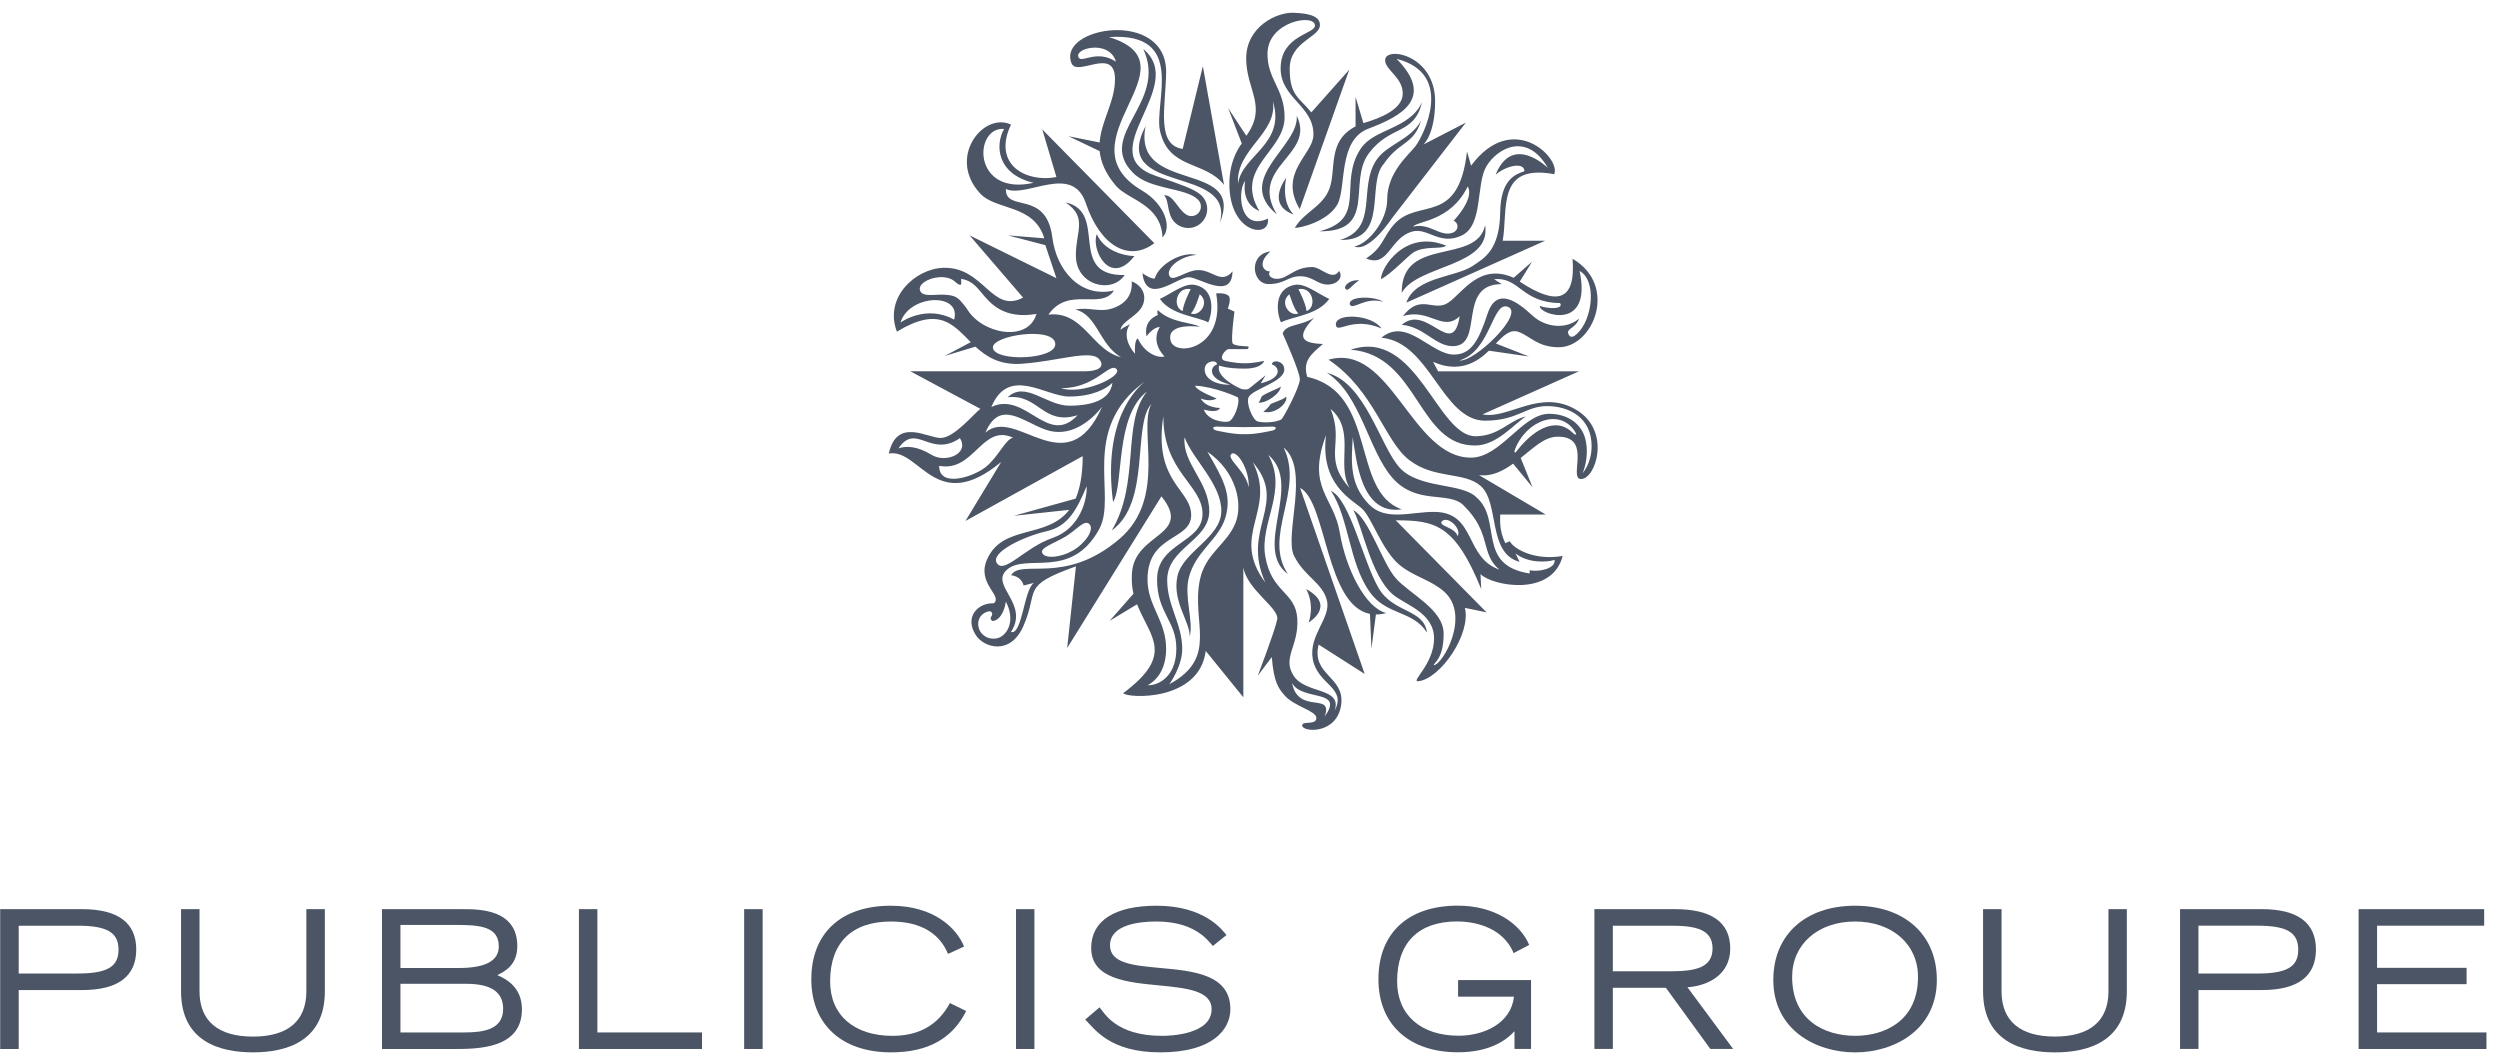
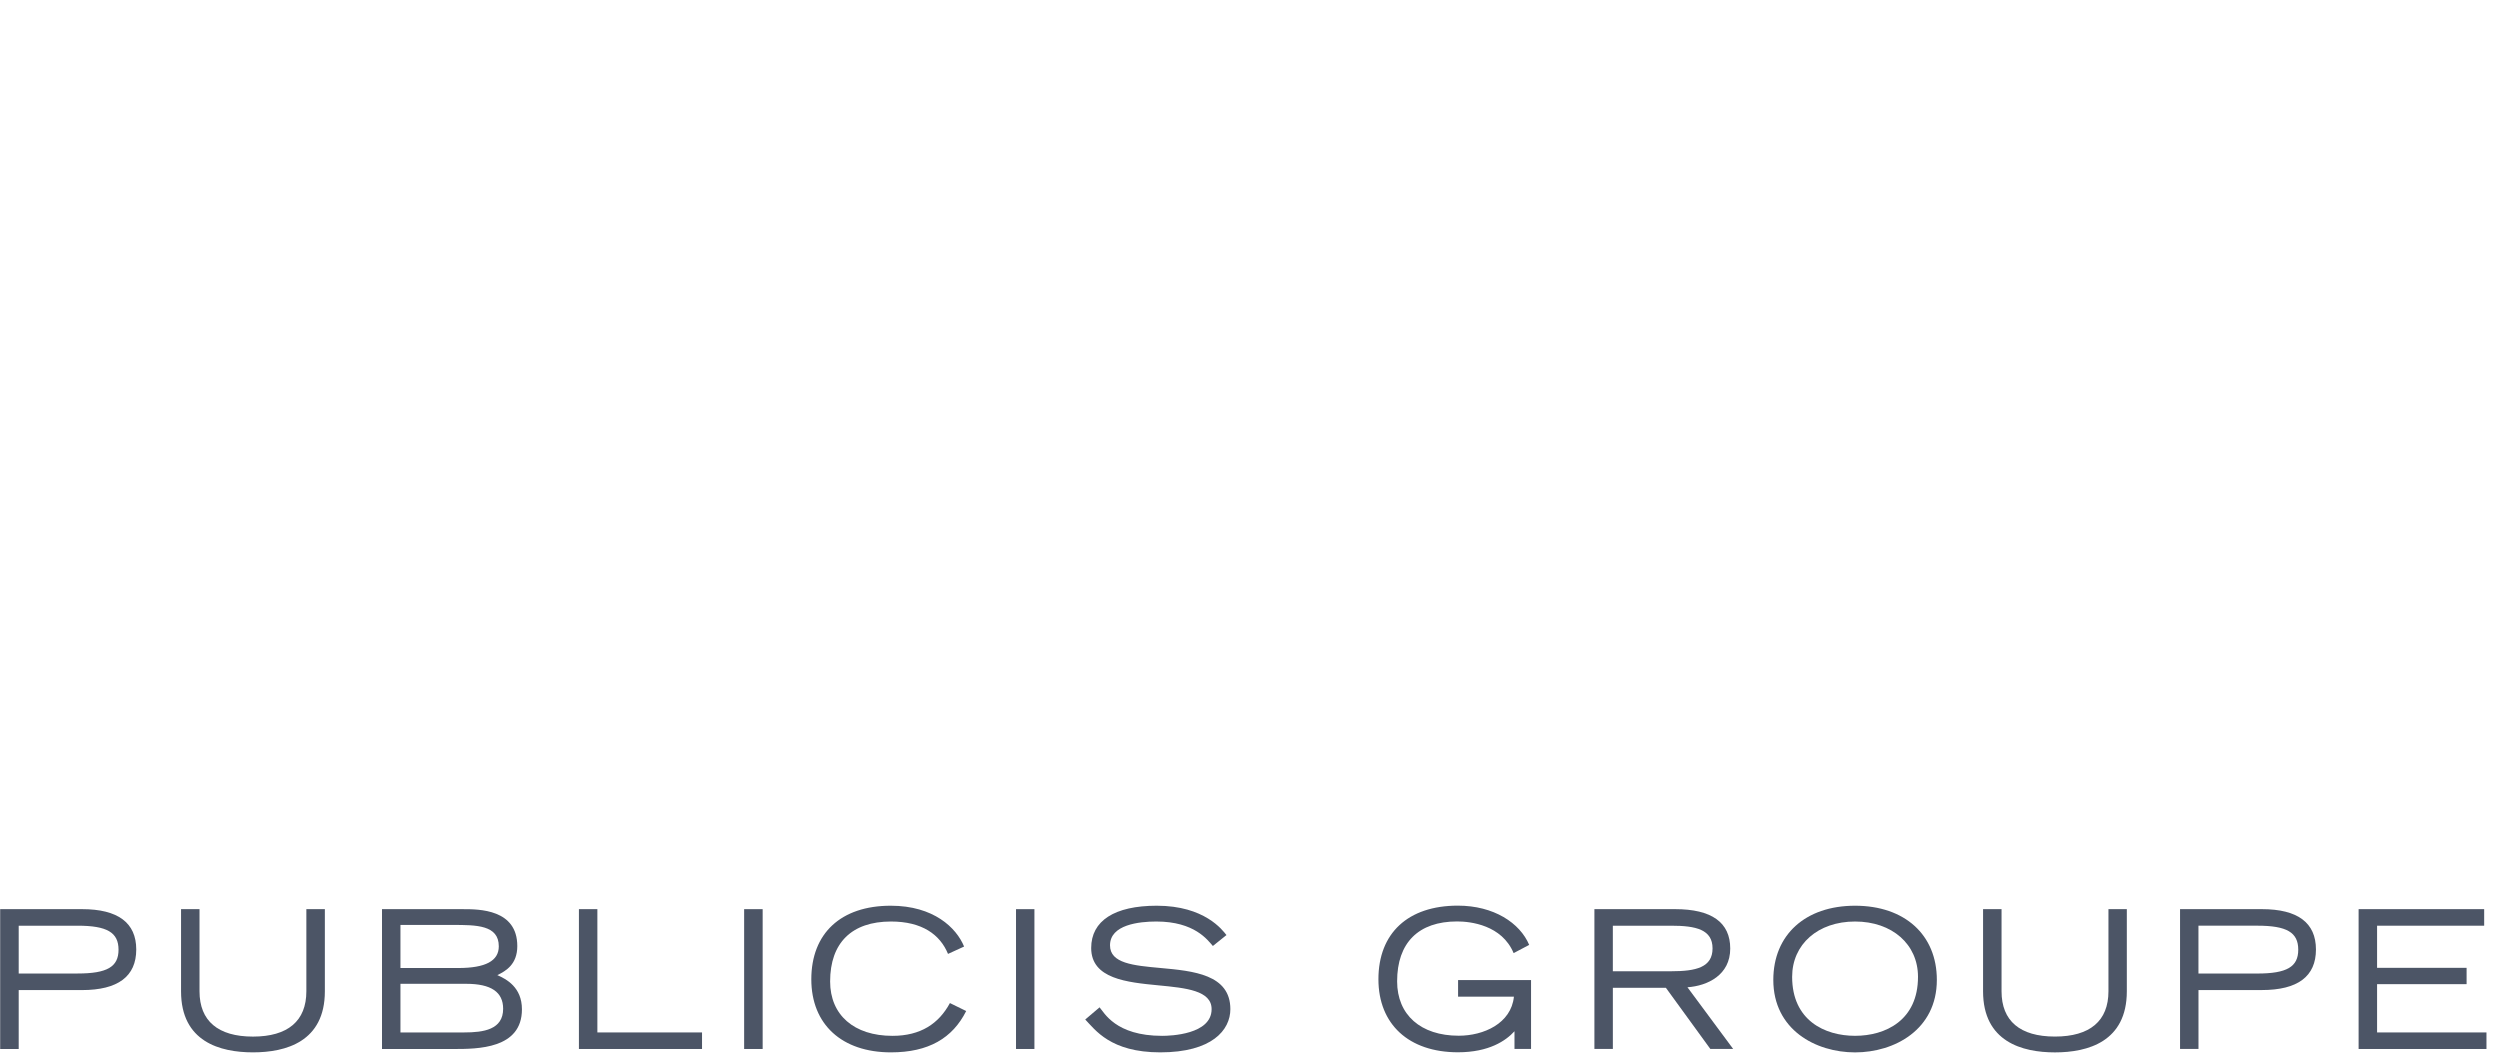
<svg xmlns="http://www.w3.org/2000/svg" width="160" height="68" viewBox="0 0 160 68" fill="none">
  <g clip-path="url(#clip0_4329_2079)">
-     <path d="M90.006 19.37C90.576 17.717 93.136 17.755 94.236 17.029C94.997 16.525 95.98 16.001 96.013 13.574C96.041 11.49 96.986 11.149 97.562 10.96C97.562 10.371 96.465 10.557 95.721 11.178C96.794 8.508 99.06 10.742 99.06 10.742C97.716 8.41 95.817 9.488 95.13 10.644C94.442 11.806 94.949 14.434 93.53 15.082C92.115 15.733 91.364 14.535 90.371 14.823C88.922 15.244 88.879 17.165 87.428 16.54C88.539 15.828 88.494 15.158 89.242 14.339C90.788 12.64 93.331 14.507 93.89 9.694L94.149 10.604C96.829 6.991 99.923 10.162 99.468 11.148C95.753 10.46 96.53 13.417 96.173 15.408H98.887L90.006 19.37ZM92.556 15.723C89.931 14.648 88.38 17.126 88.38 17.868C89.01 17.56 90.057 16.422 90.444 16.168C91.157 15.698 92.267 15.986 92.556 15.723ZM95.049 14.411C95.469 17.087 90.731 16.931 89.712 18.741C89.669 15.081 94.497 16.984 95.049 14.411ZM89.786 20.237C90.917 18.741 91.762 20 92.689 19.37C93.614 18.741 94.681 16.801 96.875 17.777L98.05 16.75L97.265 18.025C99.547 19.528 100.868 19.39 100.643 16.56C103.594 18.281 101.968 22.245 99.739 22.224C98.417 22.212 97.969 21.542 97.208 21.249C96.667 21.041 96.241 21.456 95.737 21.986L97.858 22.817L95.293 22.445C94.514 23.21 93.349 23.892 91.717 23.156L92.039 23.764H101.054L94.883 26.519C96.532 26.862 98.559 24.834 100.897 26.238C103.139 27.591 102.126 30.668 101.186 30.657C100.346 30.648 101.954 27.896 99.659 27.949C98.819 27.971 98.145 28.665 97.325 29.31L98.082 31.185L96.838 29.674C96.176 30.151 95.467 30.51 94.655 30.407L98.924 32.928H96.015C95.982 33.646 96.048 34.141 96.337 34.762L96.63 34.638C96.853 35.107 98.168 35.893 100.011 35.583C99.322 38.239 95.487 37.492 94.753 36.743L94.797 37.697C93.116 33.55 91.825 33.301 89.328 33.301L95.141 39.192L93.752 38.903C94.17 40.553 92.194 43.44 90.778 43.598C90.23 43.664 91.781 42.511 91.781 40.862C91.781 39.215 89.942 38.71 89.162 38.063C87.737 36.878 87.161 33.581 86.613 32.649C87.613 33.176 88.454 36.009 89.327 37.003C90.196 38 92.393 38.996 92.393 40.553C92.393 42.107 91.814 42.387 91.748 42.573C92.327 42.573 94.14 39.389 92.426 37.866C91.573 37.107 90.457 36.892 89.582 36.165C88.432 35.209 87.817 33.16 87.171 32.555C86.547 31.978 84.473 31.019 84.866 27.845C83.604 31.256 85.363 31.767 85.747 34.089C86.136 36.413 87.384 38.903 88.72 39.235C88.488 39.298 88.262 39.327 88.059 39.326L87.772 41.515L87.678 39.289C84.839 38.742 84.9 32.085 83.206 31.226L87.34 43.134L84.393 41.253C83.913 43.193 86.044 43.292 85.842 45.051C85.606 47.053 83.296 46.87 83.338 46.412C83.364 46.122 84.248 46.432 84.248 45.948C84.248 45.492 82.823 45.209 82.214 44.506C81.844 44.069 81.527 43.715 81.394 42.055L80.493 43.25C80.493 43.25 81.591 40.395 81.741 39.649C81.888 38.917 79.855 37.793 79.574 36.329V44.627L77.167 41.66C76.757 44.915 72.171 44.7 71.882 44.363C75.212 41.889 73.604 40.78 72.772 38.675L71.016 39.733L72.543 37.998C72.441 37.607 72.412 37.114 72.447 36.646C72.638 34.077 76.364 34.306 74.332 31.766L68.299 41.473L68.86 36.246C65.285 37.533 66.522 37.721 65.499 40.063C64.666 41.974 62.962 41.456 62.448 40.642C61.694 39.459 62.614 38.569 63.604 38.61C64.2 38.124 62.483 37.354 63.173 35.799C64.172 33.537 66.992 34.516 68.43 32.63L64.897 33.01L68.842 31.911C69.117 31.261 69.289 30.388 69.293 29.192L61.792 33.34L64.077 29.565C59.89 33.036 58.878 28.681 56.884 29.026C57.403 26.702 59.337 28.029 60.202 28.029C61.062 28.029 62.312 26.495 62.743 26.165L58.26 23.762H69.44C70.28 23.762 70.751 23.474 70.348 22.989C69.815 22.356 67.753 23.108 65.413 23.28C63.991 23.385 63.134 22.834 62.427 22.186L60.459 22.782L62.13 21.898C60.979 20.758 60.104 19.585 57.402 21.226C56.56 19.047 58.586 17.183 60.394 17.139C62.98 17.076 63.474 20.108 65.478 19.047L62.054 15.064L67.611 17.802L66.902 15.689L64.507 15.064L66.834 15.252C66.187 13.074 63.749 13.467 62.748 12.402C60.585 10.094 62.927 7.141 64.703 7.972C63.474 10.586 65.735 11.703 67.61 11.33L66.704 8.28L73.877 15.564C72.235 16.81 70.398 15.707 69.496 13.011C68.629 10.427 65.701 12.695 64.379 12.098C64.335 13.632 66.963 12.098 67.351 15.209C67.607 17.243 69.097 19.096 71.296 18.593C70.452 19.875 68.398 18.285 67.099 20.134C69.355 19.885 69.89 22.426 71.743 22.859C70.361 22.07 70.215 20.128 68.823 19.815C69.677 19.629 70.361 20.014 71.195 19.735C72.062 19.445 72.489 18.859 72.429 18.004C73.325 18.365 73.409 19.218 72.992 19.775C72.574 20.332 71.74 20.644 71.714 21.118C71.714 21.118 71.74 21.03 72.322 20.751C71.887 21.331 72.169 22.126 72.645 22.644C72.619 22.302 72.624 21.762 72.822 21.656C73.186 22.5 74.005 22.942 74.528 22.815C73.576 21.796 74.231 20.931 74.231 20.931C73.813 20.913 73.382 21.521 73.382 21.521C73.382 21.521 73.102 20.564 74.108 20.157C74.034 20.011 74.096 19.841 74.096 19.841C74.919 20.678 76.375 20.638 76.785 20.914C76.785 20.914 74.648 20.609 74.914 21.783C75.148 22.884 78.469 22.37 77.834 18.776C77.834 18.776 78.402 18.716 78.624 18.925C78.833 19.129 78.578 19.749 78.578 19.749L79.005 19.943C79.005 19.943 78.777 21.634 78.88 21.955C78.938 22.143 79.7 22.161 79.83 22.165C79.989 22.172 79.889 22.345 79.81 22.345C79.741 22.345 78.617 22.345 78.617 22.345C78.437 22.351 77.914 22.976 78.408 23.094C78.408 23.094 79.032 23.25 79.659 23.25C80.291 23.25 80.904 23.094 80.904 23.094C80.904 23.094 80.802 23.592 79.65 23.592C78.484 23.592 78.03 23.396 78.03 23.396C77.773 24.119 79.289 24.843 79.456 24.894C79.6 24.943 79.852 24.926 79.906 24.892C79.957 24.859 81.003 24.015 81.003 24.015L80.686 24.53C82.106 24.199 81.892 23.483 81.406 23.322C81.382 22.999 82.221 23.057 82.193 23.675C82.156 24.461 80.149 24.9 79.907 25.43C79.742 25.77 80.146 26.868 80.491 26.972C80.825 27.069 81.607 27.057 82.006 26.844C82.121 26.78 83.191 24.771 83.191 24.273C83.191 23.779 82.091 21.347 82.091 21.347C82.294 20.722 83.246 20.885 84.107 20.333C82.701 21.789 83.651 21.975 84.67 22.016C83.897 22.675 83.36 23.102 83.663 24.12C88.181 25.114 86.434 31.475 89.715 32.596C87.114 32.989 86.814 29.505 86.577 27.988C86.479 29.605 86.365 30.967 87.601 32.266C88.667 33.383 90.291 32.751 91.801 32.761C94.482 32.784 93.716 35.677 95.957 36.455C94.706 35.401 95.502 34.138 93.655 32.331C92.715 31.411 90.662 32.346 89.119 30.587C87.57 28.827 87.089 25.247 84.921 23.859C87.4 24.487 88.326 28.578 89.591 29.945C90.848 31.307 93.598 30.884 94.508 31.846C96.161 33.288 94.47 36.176 97.898 36.702V36.497C98.544 36.622 99.578 36.374 99.492 35.833C98.973 36.001 97.767 36.041 96.994 35.419L97.252 35.958C95.179 35.402 95.991 32.182 94.76 31.099C93.706 30.173 91.796 30.68 90.194 29.446C88.605 28.228 87.961 25.006 85.028 23.019C89.012 21.89 90.326 29.289 94.14 29.289C96.046 29.289 97.426 26.483 99.139 26.483C100.356 26.483 101.291 27.149 101.495 28.242C101.712 29.383 101.284 30.285 101.284 30.285C101.284 30.285 101.863 29.664 101.863 28.554C101.863 26.719 100.41 25.991 99.01 25.991C97.621 25.991 97.147 26.925 95.01 26.925C92.263 26.863 91.531 21.904 88.411 21.614C90.037 20.251 91.597 22.718 93.07 22.692C94.138 22.674 94.621 21.851 95.204 20.078C95.785 18.305 97.146 19.331 98.048 20.172C98.947 21.011 100.284 21.071 101.061 20.388C100.857 21.034 100.136 21.024 100.416 21.448C100.54 21.638 100.729 21.549 100.926 21.366C101.951 20.421 102.194 17.929 101.093 17.341C101.934 21.291 98.455 20.112 98.549 19.582C99.196 19.8 100.099 19.768 99.84 19.396C97.352 19.362 97.267 17.714 95.622 17.87L96.11 18.183C93.199 18.183 95.044 22.155 92.973 22.155C91.853 22.155 91.119 20.894 89.709 20.791C91.333 19.373 92.963 23.073 93.42 20.24C92.319 21.287 91.466 19.685 89.786 20.237ZM81.147 13.992C79.279 14.845 79.187 12.15 79.695 11.577C79.695 11.577 79.357 12.995 80.602 13.507C78.939 10.752 82.214 9.707 82.214 7.507C82.214 5.677 81.088 5.078 81.121 3.399C81.153 1.377 84.126 0.847 84.158 1.627C84.176 2.186 81.993 2.249 81.961 4.333C81.924 6.294 84.112 6.761 84.058 8.658C84.024 9.904 81.793 11.054 83.182 13.387L86.355 4.456L83.924 7.194C83.149 6.227 82.541 6.135 82.541 4.397C82.541 2.652 84.477 2.404 84.477 1.593C84.477 0.939 83.505 0.846 82.798 0.819C81.7 0.767 79.756 1.717 79.756 3.741C79.756 5.763 81.134 6.791 79.764 8.691L78.601 6.916L79.474 9.187C79.474 9.187 78.679 10.111 78.679 11.761C78.679 14.997 81.325 15.296 81.147 13.992ZM81.459 6.476C82.326 9.214 79.475 9.946 79.236 11.754C79.066 9.568 81.798 8.529 81.459 6.476ZM82.798 13.73C81.945 12.89 82.319 11.38 82.319 11.38C82.319 11.38 80.971 13.072 82.798 13.73ZM86.384 19.48C86.576 19.899 87.358 18.96 88.534 19.321C87.971 18.934 86.286 18.936 86.384 19.48ZM85.085 12.069C84.652 13.241 83.45 13.572 82.868 14.584C83.184 14.602 84.93 14.202 85.576 13.112C86.201 12.056 85.586 8.984 87.585 8.231C89.669 7.445 91.856 6.284 89.387 3.769C93.172 4.728 91.046 8.762 90.595 9.351C90.171 9.907 88.779 11.009 88.779 12.785C88.779 14.096 87.599 15.593 86.683 15.775C87.648 16.17 89.099 13.947 89.099 13.947L93.815 7.847L91.101 9.249C91.101 9.249 91.847 8.609 91.847 6.48C91.847 3.468 88.609 2.93 88.648 3.866C88.669 4.49 89.746 4.929 89.775 5.952C89.808 6.972 88.379 7.554 87.256 7.88L86.756 6.2V8.089C84.923 9.035 85.541 10.837 85.085 12.069ZM88.562 10.488C89.556 9.026 90.476 9.276 90.95 7.718C90.278 8.961 88.781 9.216 88.093 10.239C86.892 12.024 88.281 14.609 85.763 15.356C88.937 15.434 87.413 11.761 88.562 10.488ZM90.445 14.507C91.482 14.241 92.119 15.149 92.924 14.909C93.371 14.777 93.384 14.266 93.031 14.133C93.031 14.133 94.394 12.718 93.935 11.935C92.814 14.216 90.658 14.133 90.445 14.507ZM86.094 18.459C86.272 18.747 86.522 18.203 86.994 17.948C86.382 17.866 86.005 18.306 86.094 18.459ZM94.462 28.511C95.819 28.478 96.894 27.142 97.66 26.652C96.558 26.908 95.98 27.887 94.462 27.92C91.974 27.971 90.68 20.949 86.447 22.38C90.81 22.722 90.715 28.595 94.462 28.511ZM85.5 20.819C85.591 21.368 86.563 20.221 88.416 21.021C87.781 20.096 85.367 20.008 85.5 20.819ZM81.72 13.722C79.857 10.653 84.24 9.946 82.991 7.411C83.151 9.394 78.941 11.442 81.72 13.722ZM71.982 17.603C68.23 17.666 70.986 13.56 68.195 12.954C69.632 13.924 68.842 14.796 68.855 16.371C68.87 18.262 71.138 18.839 71.982 17.603ZM72.603 16.389C71.847 16.369 70.632 16.007 70.198 14.986C69.803 15.915 71.021 18.421 72.603 16.389ZM88.225 37.628C87.212 35.868 86.41 31.975 85.179 31.414C86.338 33.144 86.332 36.055 87.687 37.922C88.761 39.391 90.432 39.065 91.329 40.49C91.138 38.957 89.161 39.252 88.225 37.628ZM81.973 24.744C81.737 24.909 81.191 25.066 80.757 25.357C80.717 25.429 80.634 25.698 80.54 25.759C80.981 25.852 81.932 25.213 81.973 24.744ZM93.399 23.07C94.375 23.189 97.555 20.089 96.528 19.647C95.5 19.203 95.437 22.47 93.399 23.07ZM66.15 11.701C63.792 11.146 63.674 9.276 64.263 8.251C62.3 8.095 62.199 12.582 66.15 11.701ZM57.632 20.642C57.632 20.642 59.245 19.454 61.065 20.456C61.542 18.69 58.178 18.839 57.632 20.642ZM66.332 20.092C64.246 20.446 63.389 19.43 62.836 18.76C62.5 18.358 62.188 17.96 61.539 17.851C61.5 17.845 61.511 17.9 61.516 17.969C61.524 18.059 61.536 18.195 61.479 18.224C61.438 18.245 61.342 18.226 61.117 18.023C60.884 17.813 60.526 17.713 60.112 17.741C59.752 17.763 59.391 17.884 59.141 18.061C58.901 18.235 58.813 18.434 58.893 18.62C59.018 18.907 59.418 18.89 59.884 18.87C60.257 18.851 60.682 18.836 61.059 18.962C61.352 19.062 61.592 19.376 61.867 19.739C62.818 21.39 65.806 21.942 66.332 20.092ZM67.539 22.018C67.505 20.855 63.434 21.456 63.546 22.266C63.668 23.162 67.57 23.031 67.539 22.018ZM67.904 24.84C69.213 25.304 71.882 24.093 71.458 23.623C71.025 23.146 70.095 24.872 67.904 24.84ZM63.445 26.048C65.65 24.997 67.051 28.631 68.968 26.572C66.751 27.267 66.463 25.195 64.493 25.425C65.612 24.345 66.963 25.964 68.429 25.964C69.892 25.964 71.06 25.588 71.195 24.499C70.814 24.88 69.921 25.378 68.418 25.378C66.909 25.379 64.558 23.385 63.445 26.048ZM59.614 29.106C60.513 29.663 62.064 29.04 61.435 28.043C59.534 29.342 58.644 27.007 57.499 28.699C57.976 28.524 58.706 28.544 59.614 29.106ZM64.836 28.016C62.854 27.084 62.343 30.246 60.109 29.813C60.086 31.215 62.226 30.555 63.066 29.905C63.89 29.261 64.336 28.109 64.836 28.016ZM70.534 26.035C69.702 27.085 68.392 28.009 66.933 27.505C65.476 27.001 63.982 25.51 63.066 27.69C65.005 25.944 68.269 31.125 70.534 26.035ZM69.718 33.541C69.405 33.22 68.878 33.937 68.184 34.346C67.401 34.81 66.477 35.074 66.729 35.436C66.957 35.768 67.901 35.676 68.664 35.234C69.458 34.773 70.064 33.892 69.718 33.541ZM63.812 36.06C64.294 36.742 65.601 35.034 67.355 34.432C69.164 33.811 69.584 31.919 69.547 31.119C68.931 32.565 68.388 33.683 66.982 33.999C65.574 34.315 63.312 35.358 63.812 36.06ZM64.376 38.502C64.186 39.672 63.589 39.78 63.498 39.732C63.41 39.682 63.368 39.552 63.437 39.467C63.519 39.37 63.531 39.235 63.418 39.14C63.306 39.047 62.472 39.294 62.622 40.122C62.698 40.527 63.104 40.944 63.737 40.863C64.37 40.789 65.064 39.844 64.376 38.502ZM73.691 25.852C72.453 27.185 73.674 32.148 71.15 33.952C73.001 30.85 71.763 27.063 73.414 25.052C71.339 26.63 71.941 30.982 71.236 32.134C70.545 26.81 72.773 24.861 73.254 24.423C69.066 27.518 71.527 31.709 70.35 33.863C68.534 37.174 65.662 35.351 64.43 36.475C63.338 37.472 65.897 38.636 64.701 40.446C65.428 40.662 65.524 37.731 66.174 37.302L65.512 37.472C65.338 36.843 64.707 36.817 64.707 36.817C65.348 35.732 68.127 37.497 71.645 34.492C74.755 31.835 72.806 27.447 73.691 25.852ZM77.851 27.303C77.681 27.303 77.65 27.358 77.646 27.389C77.636 27.451 77.728 27.521 77.845 27.552C77.857 27.554 78.986 27.822 79.654 27.786C80.318 27.821 81.435 27.554 81.447 27.552C81.576 27.521 81.656 27.45 81.649 27.389C81.644 27.358 81.614 27.303 81.444 27.303C81.411 27.303 80.261 27.337 79.654 27.337C79.042 27.338 77.883 27.303 77.851 27.303ZM77.099 23.676C77.134 24.462 78.279 24.672 78.741 24.609C77.314 24.284 77.398 23.485 77.886 23.324C77.908 23.001 77.07 23.059 77.099 23.676ZM76.489 24.683C76.529 24.99 77.864 25.5 77.864 25.5C77.864 25.5 77.533 25.755 76.845 25.509C77.197 26.12 78.075 26.109 78.075 26.109C78.075 26.109 78.009 26.473 77.049 26.218C77.286 26.9 78.306 27.07 78.64 26.973C78.986 26.869 79.38 25.771 79.224 25.431C79.224 25.431 77.826 24.762 76.489 24.683ZM75.286 41.508C75.286 39.719 74.052 39.247 74.052 37.082C74.052 34.72 76.961 34.759 76.961 32.889C76.961 31.019 74.452 30.234 74.452 26.638C73.806 30.863 76.236 31.302 76.236 32.962C76.236 34.62 73.441 34.167 73.441 37.082C73.441 38.795 74.632 39.699 74.632 41.527C74.632 43.357 73.452 43.847 73.452 43.847C73.9 43.906 75.286 43.499 75.286 41.508ZM77.273 28.911C78.285 30.654 78.851 31.664 78.431 33.108C78.009 34.549 76.503 35.277 76.082 36.983C75.776 38.218 76.394 39.708 76.144 40.743C76.169 39.805 75.01 38.485 75.353 36.885C75.697 35.285 78.164 34.424 78.164 32.694C78.164 30.963 76.324 29.387 75.812 27.985C75.652 29.665 77.392 30.825 77.392 32.714C77.392 34.604 74.7 35.055 74.7 37.123C74.7 38.775 75.663 39.93 75.663 41.529C75.663 42.661 74.838 43.789 74.838 43.789C78.033 42.058 76.217 39.833 76.797 37.089C77.159 35.394 78.524 34.845 79.075 33.458C79.55 32.248 79.14 30.193 77.273 28.911ZM79.914 31.204C79.99 30.023 79.124 28.752 78.802 29.059C78.482 29.368 79.769 30.181 79.914 31.204ZM80.985 37.289C79.396 33.814 82.484 32.255 80.179 29.584C81.757 32.713 78.669 34.18 80.985 37.289ZM82.691 43.713C83.092 45.768 85.363 44.252 84.777 45.858C86.085 44.065 83.327 44.901 82.691 43.713ZM82.826 35.587C82.151 34.268 83.87 30.049 82.151 28.64C83.503 31.424 80.784 34.275 82.426 36.742C80.15 35.062 83.425 31.02 81.171 29.114C82.447 31.386 80.63 33.432 80.969 35.55C81.353 37.96 82.922 37.84 83.027 39.601C83.131 41.366 82.03 42.087 82.803 43.265C83.565 44.422 85.905 43.983 85.422 45.465C86.206 44.009 84.334 43.821 84.022 42.21C83.722 40.653 85.206 39.549 84.922 38.421C84.634 37.291 83.488 36.906 82.826 35.587ZM86.378 31.237C85.486 29.708 86.809 27.583 85.156 26.168C86.072 28.396 84.601 29.244 86.378 31.237ZM92.307 33.341C91.952 33.666 93.161 33.736 93.281 34.316C93.574 33.835 92.662 33.018 92.307 33.341ZM100.858 27.727C99.925 26.049 97.666 26.875 96.947 28.793C96.893 28.939 96.931 29.047 97.069 28.871C98.001 27.654 99.504 26.546 100.669 27.714C100.831 27.874 100.906 27.81 100.858 27.727ZM82.315 25.371C82.269 25.482 81.968 25.603 81.327 25.849C81.242 25.994 81.044 26.223 80.853 26.347C81.61 26.553 82.452 25.787 82.315 25.371ZM83.75 39.842C83.75 39.842 85.556 38.769 83.596 37.7C84.172 38.789 83.75 39.842 83.75 39.842ZM81.181 18.18C82.243 18.18 82.41 17.681 83.215 17.681C84.023 17.681 84.314 18.212 84.963 18.212C85.602 18.212 85.991 17.744 85.701 17.339C85.282 18.025 84.543 17.09 83.986 17.09C83.146 17.09 82.79 17.439 82.242 17.713C81.633 18.025 81.045 17.726 81.275 17.371C80.806 17.363 80.498 16.78 81.307 16.094C79.89 16.251 80.111 18.18 81.181 18.18ZM76.249 13.83C76.128 13.83 76.014 13.793 75.915 13.728C75.357 13.376 75.059 12.408 74.492 12.509C74.827 12.766 74.671 13.677 75.14 14.186C75.363 14.435 75.689 14.592 76.051 14.592C76.716 14.592 77.261 14.049 77.261 13.379C77.261 12.988 77.077 12.64 76.789 12.419C76.358 12.088 75.754 11.864 73.983 11.261C69.754 9.825 76.081 5.541 73.171 3.139C74.768 6.592 70.091 8.64 72.518 11.063C73.581 12.158 75.873 11.989 76.668 12.773C76.783 12.885 76.859 13.044 76.859 13.216C76.861 13.555 76.589 13.83 76.249 13.83ZM76.702 17.285C75.902 17.275 74.974 18.171 74.818 17.594C74.681 17.144 75.5 16.394 76.579 16.317C75.671 16.066 74.17 16.903 73.902 17.827C73.615 17.857 73.115 17.484 73.115 17.484C73.361 19.593 75.325 17.74 76.077 17.74C76.739 17.74 78.843 19.262 78.882 17.367C78.156 18.228 77.629 17.285 76.702 17.285ZM70.376 9.118C70.479 7.719 71.373 6.48 71.359 5.05C71.345 2.953 68.945 4.938 68.58 4.052C67.618 1.713 74.723 0.528 74.633 4.677C74.588 6.865 73.991 9.28 75.692 9.531L76.983 4.237L78.339 11.831C77.104 10.266 74.795 10.87 74.239 8.369C73.839 6.553 75.968 2.033 70.974 2.373C76.757 4.139 67.747 9.06 73.105 12.204C74.537 13.054 75.035 14.55 74.4 15.194C74.31 13.064 72.193 12.798 71.423 11.893C70.73 11.081 70.449 10.355 70.377 9.672L68.385 8.718L70.376 9.118ZM71.421 3.947C70.983 2.468 68.576 3.126 69.063 3.717C69.291 3.995 70.236 3.171 71.421 3.947ZM73.32 8.064C70.964 12.522 79.124 10.495 78.06 14.288C79.769 10.187 72.429 12.47 73.32 8.064ZM77.326 20.632C76.644 20.259 74.959 20.174 74.232 19.131C75.003 18.775 75.796 18.099 76.468 18.235C77.982 18.538 77.474 20.399 77.326 20.632ZM76.206 18.506C75.291 18.315 74.999 19.644 75.691 19.908C75.732 19.424 76.152 18.613 76.206 18.506ZM76.781 18.835C76.732 18.955 76.523 19.739 76.216 20.064C76.781 20.284 77.445 19.345 76.781 18.835ZM82.845 18.235C83.506 18.099 84.301 18.775 85.071 19.131C84.347 20.174 82.661 20.259 81.989 20.632C81.829 20.399 81.321 18.538 82.845 18.235ZM83.619 19.909C84.307 19.644 84.015 18.315 83.098 18.507C83.151 18.613 83.571 19.424 83.619 19.909ZM83.088 20.064C82.788 19.739 82.574 18.955 82.522 18.835C81.858 19.345 82.521 20.284 83.088 20.064ZM91.01 6.539C90.22 8.271 87.958 8.222 87.099 9.496C85.593 11.727 87.585 14.017 84.432 14.804C88.17 14.845 86.236 11.658 87.599 9.823C88.962 7.984 90.511 8.664 91.01 6.539Z" fill="#4C5566" />
    <path d="M5.246 58.185H0.011V67.135H1.197V63.365H5.246C7.548 63.365 8.72 62.492 8.72 60.767C8.72 59.056 7.548 58.185 5.246 58.185ZM4.969 62.304H1.197V59.245H4.969C6.853 59.245 7.586 59.676 7.586 60.782C7.586 61.88 6.853 62.304 4.969 62.304Z" fill="#4C5566" />
    <path d="M19.607 58.185V63.445C19.607 65.339 18.426 66.342 16.19 66.342C13.953 66.342 12.769 65.338 12.769 63.445V58.185H11.587V63.445C11.587 66.674 14.088 67.351 16.19 67.351C18.289 67.351 20.791 66.673 20.791 63.445V58.185H19.607Z" fill="#4C5566" />
    <path d="M31.829 62.408C32.373 62.143 33.107 61.722 33.107 60.55C33.107 58.186 30.66 58.186 29.619 58.186H24.448V67.136H29.024C30.555 67.136 33.404 67.136 33.404 64.599C33.404 63.178 32.405 62.662 31.829 62.408ZM25.629 59.196H28.964C30.487 59.196 31.923 59.196 31.923 60.565C31.923 61.499 31.073 61.953 29.328 61.953H25.629V59.196ZM29.716 66.076H25.629V62.964H29.842C31.427 62.964 32.201 63.487 32.201 64.562C32.201 65.896 30.946 66.076 29.716 66.076Z" fill="#4C5566" />
    <path d="M37.051 58.185V67.135H44.93V66.076H38.232V58.185H37.051Z" fill="#4C5566" />
    <path d="M48.81 58.186H47.625V67.135H48.81V58.186Z" fill="#4C5566" />
    <path d="M51.924 62.677C51.924 65.559 53.876 67.351 57.022 67.351C59.421 67.351 60.963 66.446 61.836 64.706L60.795 64.196C60.084 65.512 58.922 66.294 57.118 66.294C54.656 66.294 53.128 64.959 53.128 62.814C53.128 60.339 54.513 58.977 57.022 58.977C59.012 58.977 60.163 59.808 60.673 61.05L61.702 60.579C61.209 59.377 59.754 57.966 57.01 57.966C53.82 57.966 51.924 59.73 51.924 62.677Z" fill="#4C5566" />
    <path d="M66.203 58.186H65.025V67.135H66.203V58.186Z" fill="#4C5566" />
    <path d="M69.836 60.673C69.836 62.647 72.128 62.868 74.149 63.063C75.897 63.231 77.543 63.39 77.543 64.586C77.543 66.21 74.91 66.294 74.376 66.294C71.381 66.294 70.667 64.795 70.372 64.47L69.455 65.249C70.092 65.905 71.067 67.351 74.257 67.351C77.566 67.351 78.743 65.923 78.743 64.586C78.743 62.361 76.374 62.143 74.28 61.952C72.537 61.794 71.041 61.657 71.041 60.502C71.041 59.176 72.903 58.977 74.008 58.977C76.461 58.977 77.29 60.167 77.624 60.543L78.493 59.844C78.242 59.528 77.098 57.966 74.032 57.966C71.328 57.966 69.836 58.929 69.836 60.673Z" fill="#4C5566" />
    <path d="M88.219 62.671C88.219 65.554 90.164 67.346 93.311 67.346C95.293 67.346 96.374 66.609 96.927 66V67.132H97.987V62.724H93.317V63.785H96.891C96.716 65.507 94.946 66.286 93.36 66.286C90.928 66.286 89.416 64.953 89.416 62.806C89.416 60.332 90.783 58.972 93.258 58.972C94.118 58.972 96.119 59.201 96.872 60.999L97.868 60.473C97.273 59.065 95.604 57.961 93.3 57.961C90.114 57.961 88.219 59.72 88.219 62.671Z" fill="#4C5566" />
    <path d="M107.997 63.185C109.282 63.093 110.735 62.406 110.735 60.707C110.735 59.034 109.547 58.185 107.205 58.185H102.042V67.132H103.223V63.219H106.617L109.461 67.132H110.922L107.997 63.185ZM103.222 62.16V59.245H106.958C108.546 59.245 109.603 59.492 109.603 60.698C109.603 61.912 108.546 62.16 106.958 62.16H103.222Z" fill="#4C5566" />
    <path d="M118.724 57.966C115.543 57.966 113.492 59.829 113.492 62.714C113.492 65.9 116.201 67.353 118.724 67.353C121.243 67.353 123.958 65.9 123.958 62.714C123.959 59.83 121.902 57.966 118.724 57.966ZM118.724 66.292C116.777 66.292 114.697 65.301 114.697 62.518C114.697 60.432 116.35 58.977 118.724 58.977C121.094 58.977 122.752 60.432 122.752 62.518C122.753 65.3 120.674 66.292 118.724 66.292Z" fill="#4C5566" />
    <path d="M134.941 58.185V63.443C134.941 65.339 133.756 66.34 131.516 66.34C129.278 66.34 128.099 65.339 128.099 63.443V58.185H126.916V63.443C126.916 66.672 129.422 67.353 131.516 67.353C133.616 67.353 136.117 66.671 136.117 63.443V58.185H134.941Z" fill="#4C5566" />
    <path d="M144.757 58.185H139.523V67.132H140.703V63.363H144.758C147.057 63.363 148.221 62.49 148.221 60.767C148.219 59.055 147.055 58.185 144.757 58.185ZM144.472 62.306H140.701V59.244H144.472C146.357 59.244 147.088 59.674 147.088 60.781C147.089 61.878 146.357 62.306 144.472 62.306Z" fill="#4C5566" />
    <path d="M150.951 58.185V67.135H159.134V66.076H152.133V62.986H157.862V61.941H152.133V59.245H158.987V58.185H150.951Z" fill="#4C5566" />
  </g>
  <defs>
    <clipPath id="clip0_4329_2079">
      <rect width="160" height="68" fill="white" />
    </clipPath>
  </defs>
</svg>